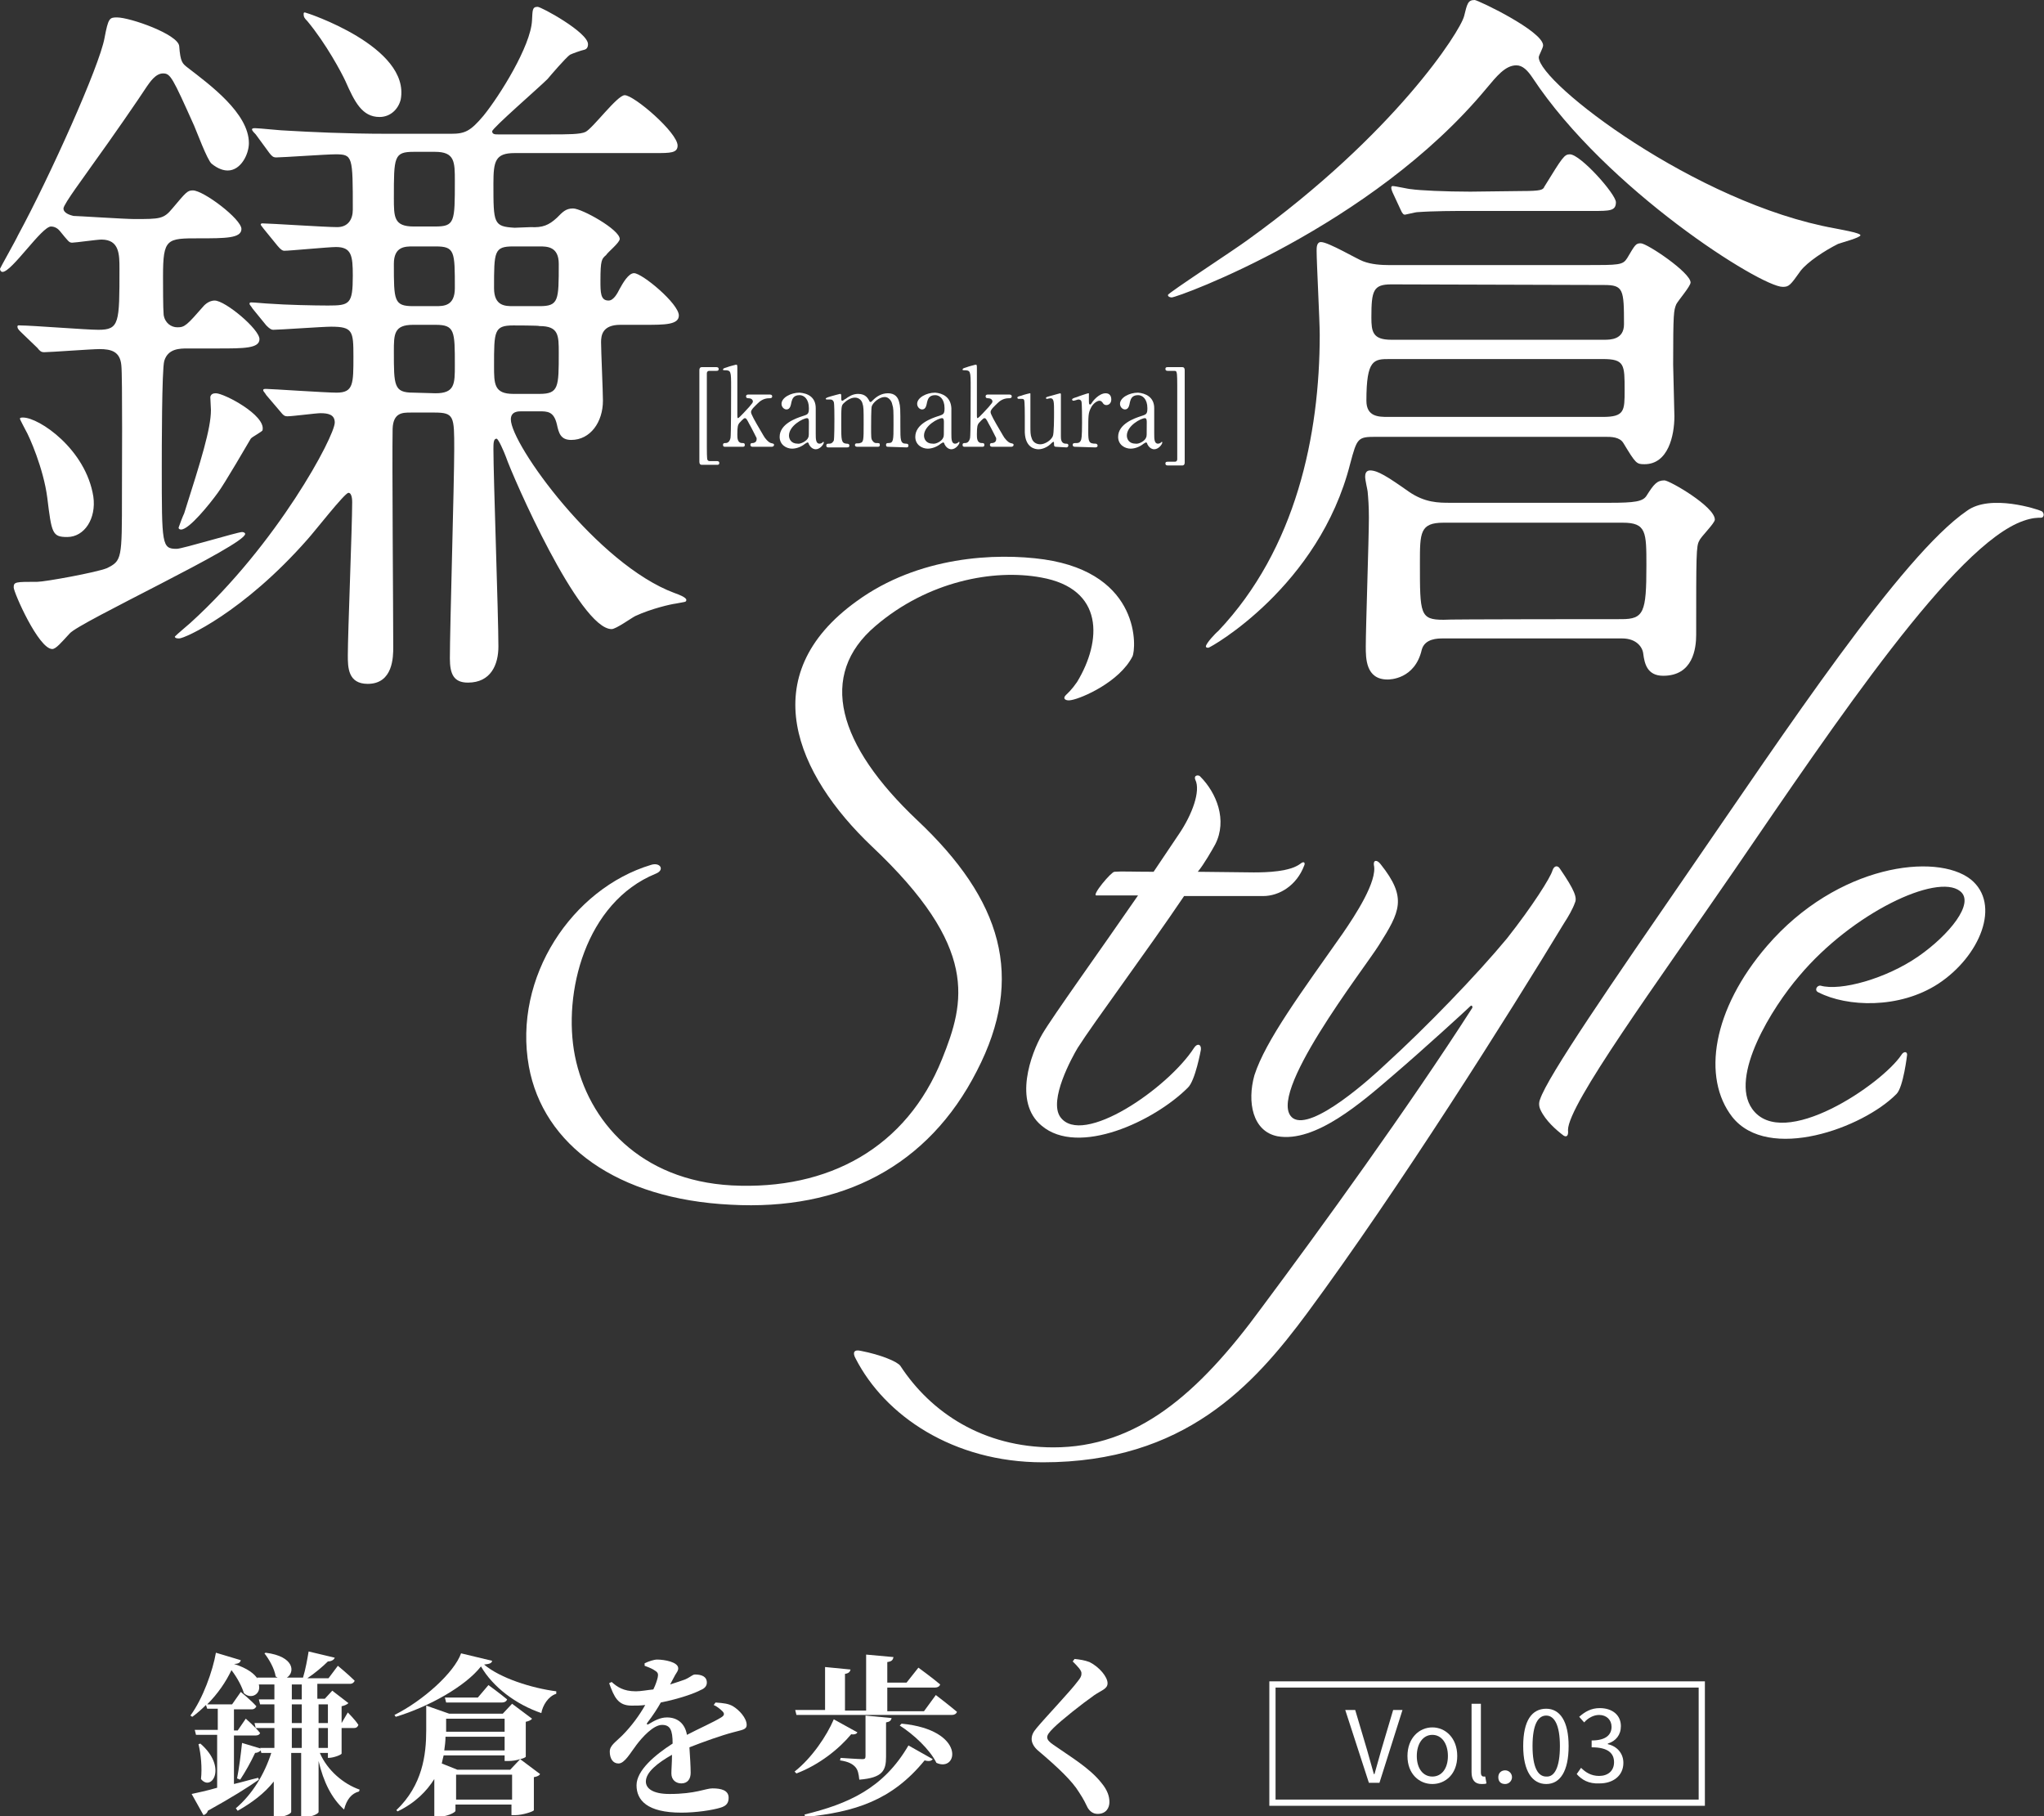
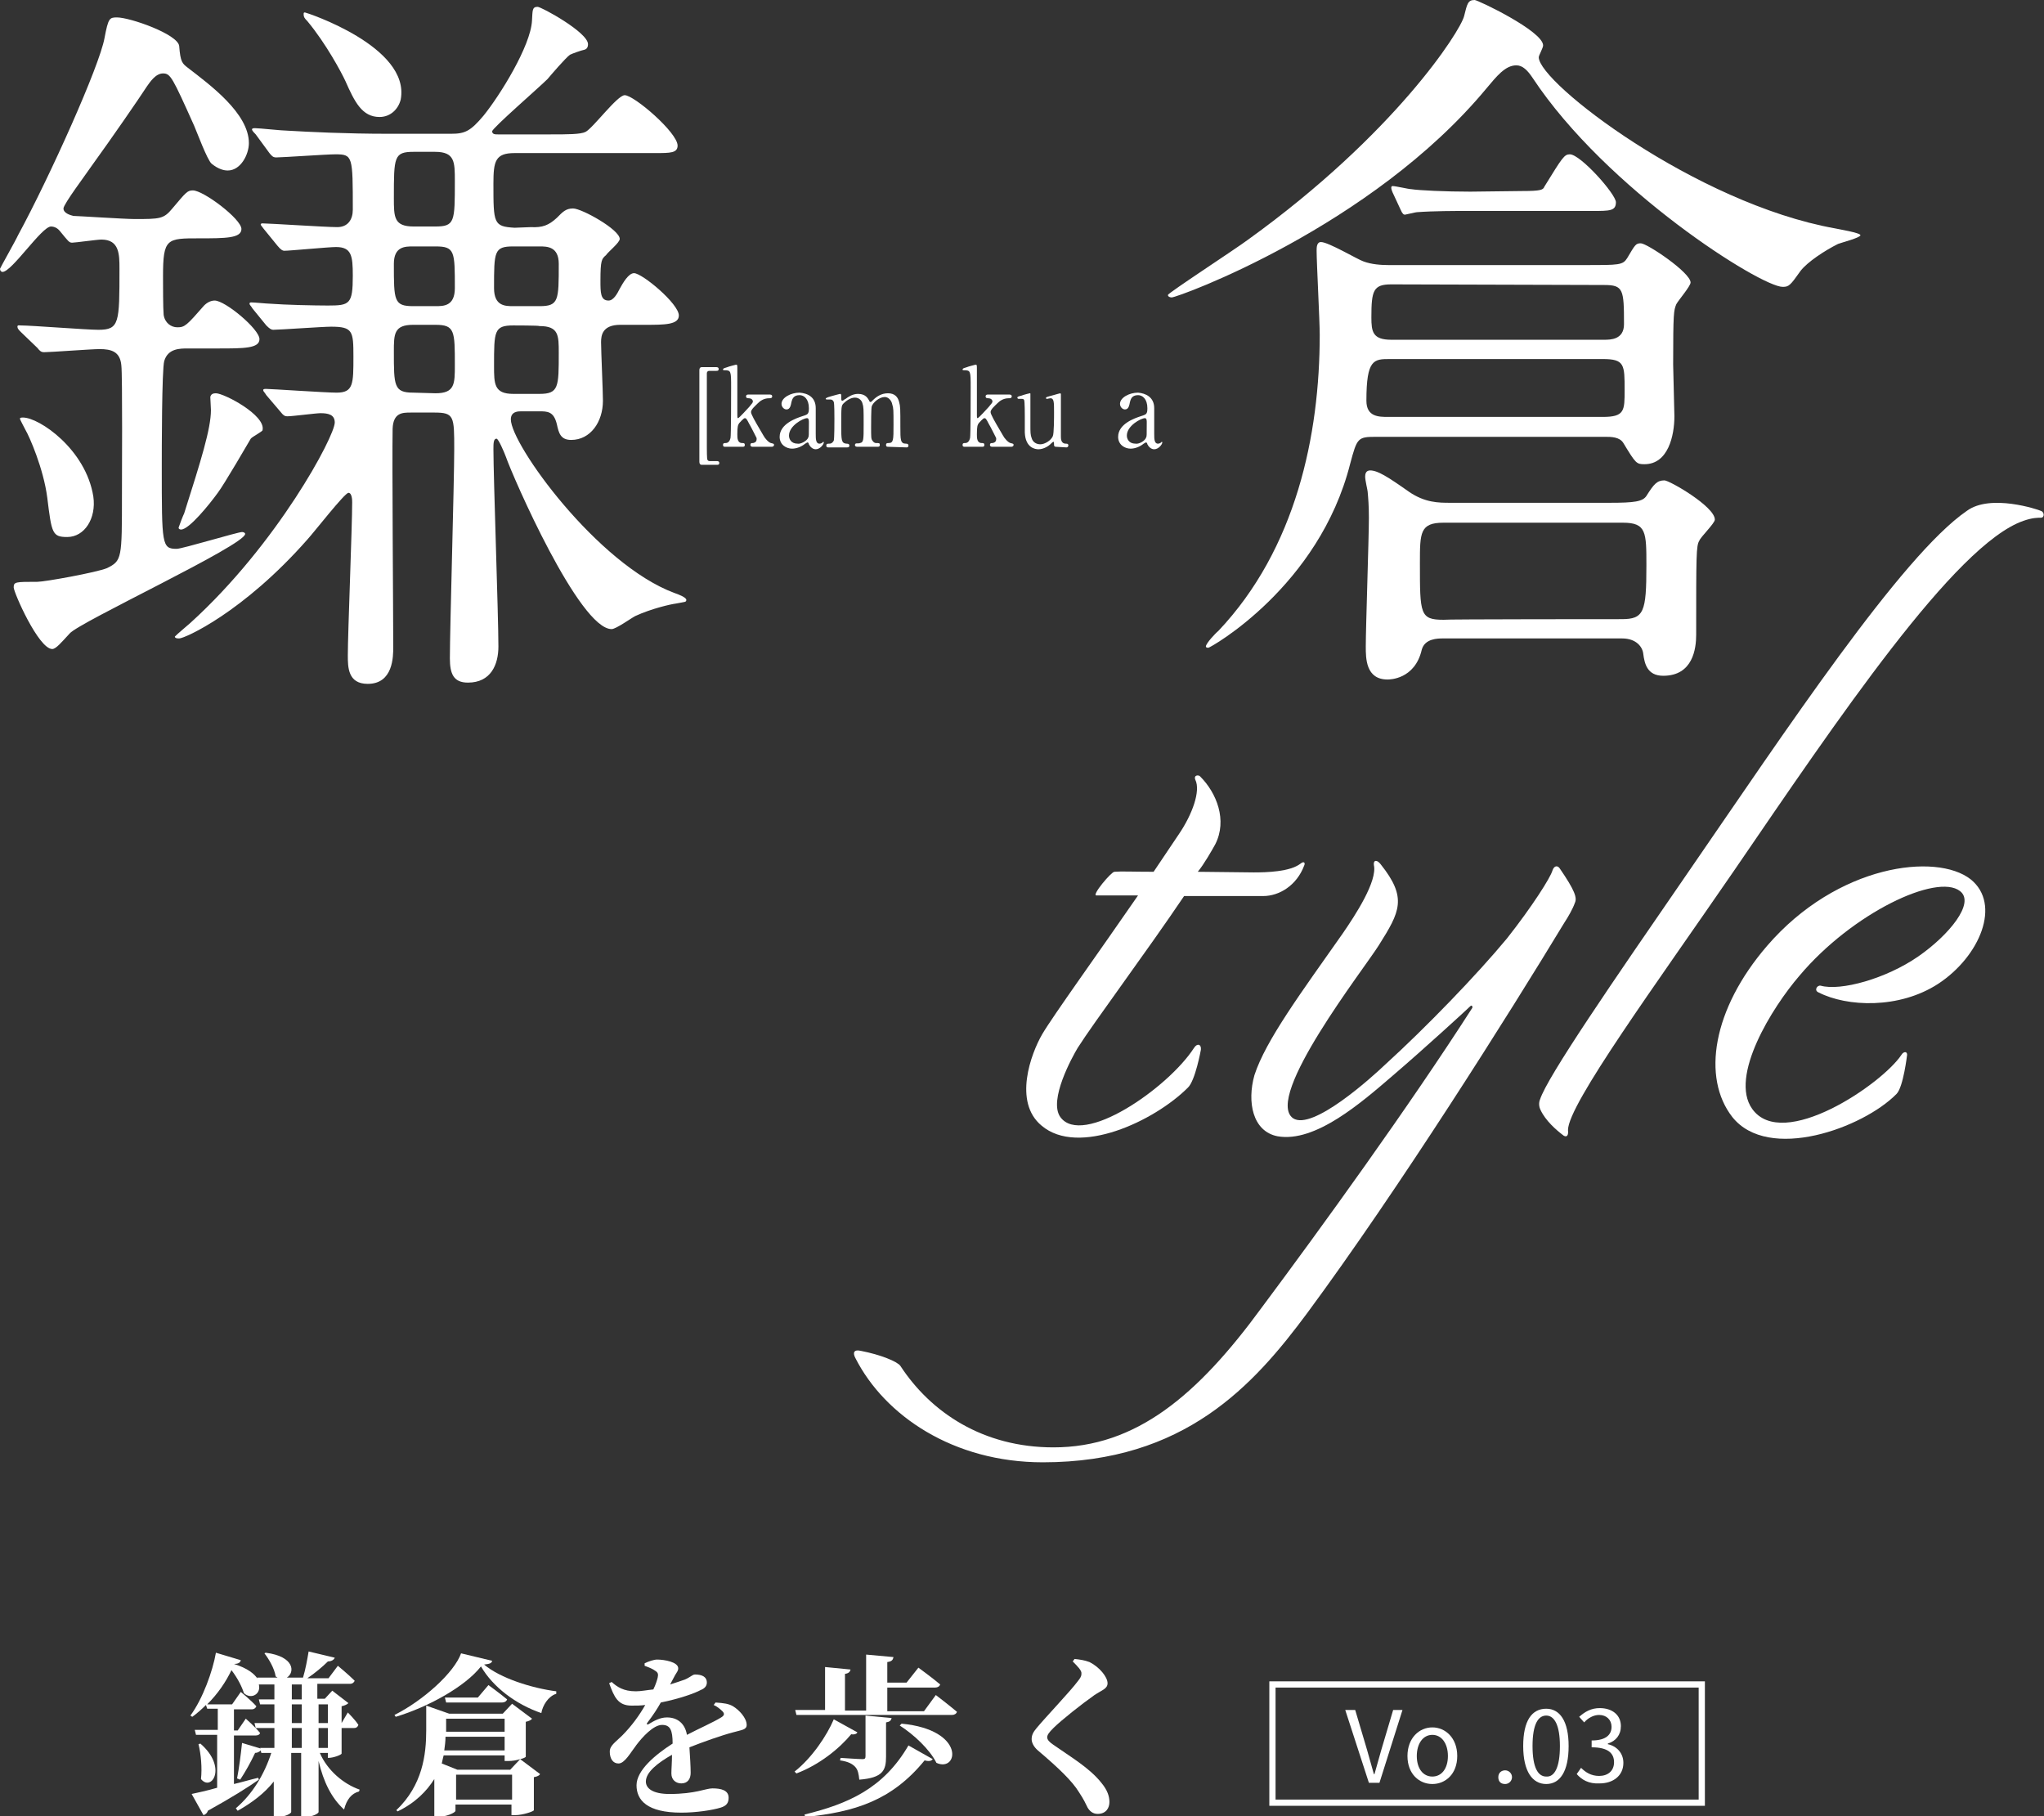
<svg xmlns="http://www.w3.org/2000/svg" version="1.1" id="b" x="0px" y="0px" viewBox="0 0 328.5 291.9" style="enable-background:new 0 0 328.5 291.9;" xml:space="preserve">
  <rect x="0" y="0" width="328.5" height="291.9" fill="#333333" stroke="none" />
  <style type="text/css">
	.st0{fill:#FFFFFF;}
</style>
  <g id="c_00000140725658177481949520000000756668357082850183_">
    <g>
      <path class="st0" d="M3.4,53.4C3,53,2.8,52.8,2.8,52.5s0.3-0.2,0.5-0.2c1.8,0,10.6,0.7,12.5,0.7c3.4,0,3.4-1.1,3.4-9.8    c0-2.3,0-4.7-2.9-4.7c-0.7,0-4.2,0.5-4.7,0.5s-0.6-0.2-2-1.9c-0.5-0.6-1.1-0.7-1.4-0.7c-1.5,0-6.3,7.3-7.8,7.3    c-0.2,0-0.4-0.2-0.4-0.5c0-0.1,2.6-4.7,2.9-5.4C8,28.4,16,10.6,16.8,6.1c0.6-3.2,0.8-3.3,2-3.3c2.1,0,9.8,2.7,10,4.6    c0.2,2.6,0.5,2.8,1.4,3.5C33.7,13.6,40,18.2,40,23c0,1.8-1.3,4.4-3.4,4.4c-0.6,0-1.5-0.2-2.6-1.1c-0.7-0.6-2.4-5.2-2.8-6.1    c-3.5-7.8-3.8-8.4-5-8.4s-2.1,1.4-2.6,2.1c-1.3,2-5.5,8.1-8.9,12.8c-0.8,1.2-4.5,6.1-4.5,6.8c0,0.8,1.2,1.1,1.6,1.2    c0.6,0,8.2,0.5,9.8,0.5c4.1,0,4.7,0,6.1-1.7c2.2-2.6,2.4-2.9,3.3-2.9c1.7,0,7.8,4.6,7.8,6.2c0,1.5-2.6,1.5-6.8,1.5    c-5.2,0-5.8,0-5.8,6.1c0,1.3,0,5.2,0.1,6.2c0.2,1.3,1.2,2,2.2,2c1.2,0,1.5-0.3,4.3-3.5c0.5-0.5,1.1-0.8,1.7-0.8    c1.7,0,7.2,4.6,7.2,6.2c0,1.5-2.5,1.5-6.7,1.5h-4.8c-1.3,0-3.2,0-3.8,2C26,59.3,26,72.6,26,75c0,12.6,0,13.2,2.4,13.2    c0.9,0,9.8-2.7,10.5-2.7c0.2,0,0.5,0.1,0.5,0.3c0,1.8-26.7,14.2-28.2,16c-1.3,1.4-2.2,2.5-2.8,2.5c-2.2,0-6.2-9.1-6.2-9.9    c0-0.9,0.3-0.9,3.8-0.9c1.2,0,9.5-1.5,11.2-2.2c2.4-1.2,2.4-1.5,2.4-11.8c0-2.1,0.1-19.3-0.1-20.8c-0.2-2.2-1.6-2.6-3.5-2.6    c-1.3,0-7.9,0.5-8.9,0.5c-0.5,0-0.7-0.2-1.1-0.7L3.4,53.4L3.4,53.4z M10.8,86.3c-2.4,0-2.5-0.6-3.2-6.3C7,75.3,4.7,70.1,4.1,69.1    c-0.1-0.2-0.9-1.7-0.9-1.8c0-0.2,0.3-0.2,0.5-0.2c2.6,0,10.1,5.1,11.3,12.7C15.5,83.3,13.6,86.3,10.8,86.3L10.8,86.3z M85.3,36.5    c1.9,0.1,2.9-0.3,4.2-1.5c0.9-0.9,1.4-1.5,2.6-1.5c1.4,0,7.5,3.4,7.5,4.9c0,0.6-1.9,2.1-2.2,2.6c-0.7,0.6-0.9,0.8-0.9,4.1    c0,1.9,0,3.2,1.3,3.2c0.8,0,1.4-1.1,1.8-1.9c0.5-0.9,1.4-2.5,2.3-2.5c1.3,0,7.2,4.9,7.2,6.8c0,1.5-2.3,1.5-5.4,1.5h-4    c-2.9,0-3.1,1.7-3.1,2.8c0,1.4,0.3,7.9,0.3,9.4c0,3.4-2,6.3-5.1,6.3c-1.7,0-2-1.1-2.3-2.5c-0.5-2.1-1.5-2.1-2.9-2.1h-2.8    c-0.5,0-1.7,0-1.7,1.3c0,4,13.9,23.3,26.3,27.9c0.6,0.2,1.9,0.7,1.9,1.1s-0.2,0.3-1.7,0.6c-0.8,0.1-3.9,0.8-6.5,2    c-0.6,0.3-3.1,2.1-3.8,2.1c-5.2,0-15.9-24.5-17-27.7c-0.3-0.8-1.2-2.9-1.5-2.9c-0.5,0-0.5,0.8-0.5,1.7c0,4.5,0.8,26.7,0.8,31.7    c0,2.9-1.2,5.8-4.9,5.8c-2.3,0-2.9-1.4-2.9-3.9c0-4.8,0.7-28.3,0.7-33.6s0-5.9-3.2-5.9H66c-1.3,0-2.8,0-2.9,2.6    C63,74,63.2,98.4,63.2,104c0,1.5,0,5.9-4.1,5.9c-3.2,0-3.2-2.7-3.2-4.6c0-3.5,0.7-20.7,0.7-24.6c0-0.2,0-1.5-0.6-1.5    s-5.5,6.3-6.6,7.5c-10.3,11.7-19.7,15.9-20.6,15.9c-0.2,0-0.7,0-0.7-0.3c0.6-0.6,1.6-1.4,2.5-2.2c14-12.7,23.2-30,23.2-32.2    c0-1.3-1.1-1.5-2.3-1.5c-0.7,0-4.5,0.5-5.3,0.5c-0.5,0-0.7-0.2-1.1-0.7l-2.3-2.7c-0.3-0.5-0.5-0.6-0.5-0.8c0-0.2,0.2-0.2,0.5-0.2    c0.8,0,9.5,0.6,11.3,0.6c2.7,0,2.7-1.4,2.7-5.8c0-4.1-0.1-4.8-3.6-4.8c-1.3,0-8.3,0.5-9.3,0.5c-0.3,0-0.6-0.2-1.1-0.7l-2.2-2.7    c-0.3-0.5-0.5-0.6-0.5-0.8c0-0.2,0.2-0.2,0.3-0.2c0.5,0,2.5,0.2,2.9,0.2c2.6,0.2,7.3,0.3,9.4,0.3c3.5,0,4-0.2,4-4.8    c0-3.2-0.2-4.6-2.7-4.6c-1.2,0-7.4,0.6-8.3,0.6c-0.3,0-0.6-0.2-1.1-0.8l-2.2-2.7c-0.2-0.3-0.5-0.6-0.5-0.7c0-0.2,0.2-0.2,0.3-0.2    c1.1,0,10.1,0.6,12,0.6c1.7,0,2.5-1.2,2.5-2.8c0-8.6,0-8.9-2.8-8.9c-1.4,0-8.5,0.5-9.5,0.5c-0.5,0-0.7-0.2-1.1-0.7l-2.2-3    c-0.2-0.2-0.6-0.6-0.6-0.8s0.3-0.2,0.5-0.2c0.7,0,4.3,0.4,5.2,0.4c3.4,0.2,9.4,0.5,16.1,0.5h10.2c2.2,0,3.1-0.4,5.2-2.9    c2.6-3.2,7.6-11.2,7.8-15.3c0.1-1.6,0-2.2,0.9-2.2c0.6,0,8.1,4.1,8.1,6c0,0.5-0.2,0.8-0.6,0.9c-0.5,0.1-1.9,0.6-2.3,0.8    c-0.7,0.5-3.1,3.3-3.6,3.9c-1.4,1.4-8.9,7.9-8.9,8.4s0.5,0.5,0.9,0.5h8.5c2.7,0,4.8,0,5.6-0.4c1.2-0.6,5.1-5.9,6.3-5.9    c1.5,0,8.5,6,8.5,8.1c0,1.2-1.2,1.2-3.5,1.2H82.7c-3.1,0-3.4,1.3-3.4,4.9c0,6.4,0,6.9,3.4,7.1L85.3,36.5L85.3,36.5z M40.3,70.5    C40,71,36,77.9,35,79.2c-1.3,1.8-4.6,5.9-5.9,5.9c-0.2,0-0.4-0.1-0.4-0.3c0.2-0.6,0.7-1.9,0.9-2.3c2.7-8.5,4.3-13.6,4.3-16.6    c0-0.3-0.1-1.8-0.1-2.1c0.1-0.5,0.5-0.6,0.9-0.6c1.3,0,8,3.5,7.5,5.9C42.3,69.3,40.5,70.2,40.3,70.5L40.3,70.5z M61,18.8    c-2.8,0-4-2.4-5.5-5.8c-0.6-1.3-3.1-6-6.1-9.6c-0.5-0.5-0.6-0.7-0.6-1.1c0-0.2,0-0.3,0.2-0.3s17,5.5,15.4,14    C64,17.6,62.7,18.8,61,18.8L61,18.8z M69.9,36.4c3.2,0,3.2-0.7,3.2-7.3c0-3.1,0-4.7-3.2-4.7h-3.4c-3.2,0-3.2,0.8-3.2,7.4    c0,3.1,0,4.6,3.2,4.6H69.9z M70,49.2c1.3,0,3.1,0,3.1-2.9c0-5.9,0-6.7-3.1-6.7h-3.6c-1.3,0-3.1,0-3.1,2.8c0,5.9,0,6.8,3.1,6.8H70z     M70,63.2c3.1,0,3.1-1.5,3.1-4.5c0-5.5,0-6.5-3.1-6.5h-3.6c-3.1,0-3.1,1.5-3.1,4.3c0,5.5,0,6.6,3.1,6.6L70,63.2L70,63.2z     M82.5,39.6c-3.1,0-3.1,0.8-3.1,6.7c0,2.9,1.8,2.9,3.1,2.9h4.2c3.1,0,3.1-0.9,3.1-6.8c0-2.8-1.9-2.8-3.1-2.8    C86.7,39.6,82.5,39.6,82.5,39.6z M82.5,52.3c-3.1,0-3.1,0.9-3.1,6.5c0,2.9,0,4.5,3.1,4.5h4.2c3.1,0,3.1-1.1,3.1-6.6    c0-2.8,0-4.3-3.1-4.3C86.7,52.3,82.5,52.3,82.5,52.3z" />
      <path class="st0" d="M295.4,39.2c-2.2,1.1-4.9,2.9-6,4.3c-1.7,2.4-1.9,2.6-2.9,2.6c-3.5,0-28.3-15.6-40.2-33.6    c-0.8-1.2-1.6-2-2.6-2c-1.8,0-3.2,1.8-4.8,3.7c-18.5,22.3-49.6,33.6-50.6,33.6c-0.2,0-0.6-0.1-0.6-0.4s10.9-7.4,12.9-8.9    c23.6-17,34.1-33.5,34.7-35.9c0.5-2,0.6-2.6,1.7-2.6c0.5,0,11,5,11,7.3c0,0.4-0.7,1.6-0.7,1.9c0,4.1,25.3,23.5,47.6,27.5    c0.4,0.1,4.1,0.7,4.1,1.1C299,38.2,295.9,39,295.4,39.2L295.4,39.2z M254.8,42.6c5.4,0,6,0,6.7-1.1c1.3-2.2,1.4-2.4,2.2-2.4    c1,0,8,4.7,8,6.3c0,0.6-2,2.9-2.3,3.5c-0.4,1-0.5,1.3-0.5,9.7c0,0.5,0.2,7.7,0.2,8.3c0,3.1-1,7.7-4.8,7.7c-1.3,0-1.4-0.1-3.4-3.4    c-0.6-1-2-1-2.9-1h-36.9c-2.9,0-3,0.2-4.1,4.3c-5,19.8-22.5,29.6-22.8,29.6s-0.4-0.1-0.4-0.2c0-0.5,1.6-2.2,2-2.5    c12.5-13.2,16.3-31.5,16.3-47.6c0-2.2-0.5-11.6-0.5-13.5c0-0.5,0-1.4,0.7-1.4c1.2,0,5.9,2.8,6.8,3.1c1.3,0.5,2.9,0.6,4.1,0.6    L254.8,42.6L254.8,42.6z M258.7,80.8c4,0,5.3-0.2,5.9-1.1c1.2-1.9,1.7-2.5,2.9-2.5c0.8,0,8.1,4.2,8.1,6.3c0,0.6-2.3,2.8-2.5,3.4    c-0.5,0.8-0.5,2.3-0.5,15.1c0,2.2-0.5,6.6-5.3,6.6c-2.6,0-3-2-3.2-3.5c-0.1-1.1-1.1-2.5-3.4-2.5h-28.8c-0.8,0-2.9,0-3.4,1.8    c-1.1,4.8-5.2,4.8-5.5,4.8c-3.5,0-3.5-3.4-3.5-5.3c0-3,0.5-17.5,0.5-20.7c0-1.9-0.1-3.1-0.2-4.2c0-0.2-0.4-1.8-0.4-2.4    c0-0.4,0.1-1,0.8-1c1.2,0,2.8,1,6.2,3.4c2.6,1.8,4.8,1.8,6.7,1.8L258.7,80.8L258.7,80.8z M257.6,67c3.5,0,3.5-1,3.5-4.3    c0-4.1,0-5-3.5-5h-34.2c-2.6,0-3.8,0-3.8,6.7c0,2.6,2,2.6,3.5,2.6L257.6,67L257.6,67z M223.6,45.7c-2.9,0-3.2,1-3.2,5.3    c0,2.3,0.2,3.6,3.2,3.6h34.2c1,0,3.2,0,3.2-2.5c0-5.6-0.1-6.3-3.2-6.3L223.6,45.7L223.6,45.7z M244.6,30.7c3.1,0,3.4-0.2,3.6-0.7    c2.9-4.7,3.2-5.2,4.1-5.2c1.7,0,7.4,6.4,7.4,7.7c0,1.4-1,1.4-3.7,1.4h-20.2c-1.9,0-5.4,0-8.1,0.2c-0.2,0-1.8,0.4-1.9,0.4    c-0.2,0-0.4-0.1-0.7-0.8l-1.3-2.8c-0.2-0.5-0.2-0.6-0.2-0.8c0-0.1,0.1-0.2,0.2-0.2c0.5,0,2.6,0.5,3,0.5c1.3,0.2,5.5,0.4,9.5,0.4    L244.6,30.7L244.6,30.7z M260.6,99.5c3.6,0,4-1.1,4-8.6c0-5.4,0-6.9-3.8-6.9H232c-3.8,0-3.8,1.6-3.8,6.5c0,8.2,0,9.1,3.8,9.1    C232,99.5,260.6,99.5,260.6,99.5z" />
-       <path class="st0" d="M137.7,96.6c9.9-7.2,22.3-7.8,30.1-6.7c15.7,2.3,14.8,14.4,14.2,15.6c-2.1,4.1-8.1,6.7-9.8,7    c-0.9,0.2-1.5-0.2-0.9-0.8c0.3-0.3,0.9-0.8,1.8-2.1c4-6.6,4.4-15-5.8-16.8c-7.6-1.4-18.2,0.6-26.6,7.8c-9.3,7.9-6.1,19.1,6.7,31.2    c13.6,12.8,17.4,25.2,9.6,40.3c-7.8,15.3-21.7,22.5-39.6,21.5c-18.2-0.9-30.1-9.6-32.4-22.2c-2.6-14.4,7-28.6,19.6-32.4    c1.5-0.5,2.3,0.8,0.8,1.4c-11.3,4.6-15,19.2-13,29.3c2.1,10.5,10.5,20,25.2,20.8c15.6,0.8,28.1-6.1,33.8-20.3    c3.7-9.2,6-17.9-11.3-34.2C128,124.5,121,108.6,137.7,96.6L137.7,96.6z" />
      <g>
        <path class="st0" d="M201.5,140.2c2.1,0,5.8-0.1,7.5-1.4c0.6-0.5,0.8-0.1,0.6,0.3c-1.2,3.2-4,4.9-6.6,4.9h-12.7     c-6,8.9-14.5,20.3-17.1,24.4c-0.9,1.5-4.7,8.4-2.8,11.1c3.5,4.9,17.3-4.6,21.5-11.1c0.5-0.8,1.2-0.6,1.1,0.3c0,0-0.9,5-2.1,6.1     c-5.4,5.4-17.6,11.1-23.5,6.1c-4.6-3.8-1.7-11.6,0.1-14.7c1.7-2.9,9.2-13.3,15.4-22.3h-6.7c-0.8,0,2.4-3.8,2.9-3.8     c1.2-0.1,2.8,0,6.3,0l4.1-6.1c2.1-3.1,3.5-6.9,2.6-8.7c-0.3-0.8,0.6-0.8,0.8-0.5c2.6,2.6,4.4,7,2.4,10.9     c-0.5,0.9-1.8,3.2-2.8,4.4L201.5,140.2L201.5,140.2z" />
        <path class="st0" d="M236.6,162c0.1-0.1,0-0.6-0.3-0.3c-0.5,0.5-7.6,7-12.4,11.1c-5,4.3-12.5,10.9-18.6,9.8     c-4-0.8-4.9-5.5-3.7-9.8c1.8-5.6,7.6-13.4,14.2-22.8c2-2.9,5.6-8.4,5-11c-0.1-0.8,0.5-0.9,1.1-0.1c4.3,5.4,3.1,7.6-0.3,13     c-2.3,3.7-18.5,24.4-13.8,27.8c3.1,2.1,12.7-6.6,14.8-8.6c6.6-6,14.8-14.5,19.6-20.3c4.1-5.2,7-9.8,7.3-10.9     c0.3-0.9,0.9-0.8,1.2-0.3c2.4,3.5,2.8,4.7,2.4,5.5c-0.3,0.9-1.1,2.3-1.7,3.2c-8.9,14.7-26.6,42.8-41.3,62.7     c-8.6,11.6-19.7,24-42.5,24c-14.4,0-25.4-7.5-30.1-16.7c-0.5-0.9-0.3-1.5,0.9-1.2c3.1,0.6,5.8,1.7,6.3,2.4     c4.9,7.5,13.3,13.1,24.6,13.1c13.3,0,23.2-8.4,33.5-22.5C212.2,197.5,226.4,177.9,236.6,162L236.6,162z" />
        <path class="st0" d="M251.3,182.5c-1.2-0.9-2.9-2.4-3.7-4.1c-0.3-0.6-0.3-1.2-0.1-1.7c1.2-3.7,11.6-18.8,24-36.8     c15.3-22.2,34.1-50.6,44.6-57.8c3.8-2.8,11.5-0.2,11.9,0c0.6,0.2,0.6,1.1,0,1.1c-0.5,0-1.4,0-2.8,0.5c-11,3.8-30,32.1-46.5,56.2     c-12.5,18.2-26.7,37.6-26.7,41.7C252.1,182.5,251.8,182.8,251.3,182.5L251.3,182.5z" />
        <path class="st0" d="M281.6,178.2c4.9,6.9,20.9-4,24-8.7c0.3-0.5,0.9-0.6,0.9,0c0,0-0.6,5.2-1.7,6.3c-5.4,5.5-20.6,11-26.4,3.7     c-4.9-6.3-3.2-17.3,5.6-27.5c11.3-13.1,27.2-15,32.7-10.7c5,4,1.5,12.4-5.2,16.8c-6.3,4.1-14.7,3.7-19.2,1.4     c-0.8-0.3-0.3-1.2,0.3-1.1c3.2,0.9,10.5-1.1,15.7-4.7c4.9-3.4,9.2-8.6,6.7-10.5c-3.7-2.9-17.3,3.5-25.8,13.6     C284.8,161.9,277.9,173,281.6,178.2L281.6,178.2z" />
      </g>
      <g>
        <path class="st0" d="M114,59.6c-0.3,0-0.4,0.2-0.4,0.4c0,0.3,0,10.1,0,11.9c0,0.3,0,1.9,0.1,2c0.1,0.2,0.3,0.2,0.4,0.2h1.1     c0.1,0,0.4,0,0.4,0.3s-0.2,0.3-0.4,0.3h-2.4c-0.3,0-0.4-0.2-0.4-0.5V59.5c0-0.5,0.3-0.5,0.4-0.5h2.3c0.1,0,0.4,0,0.4,0.3     s-0.2,0.3-0.4,0.3H114z" />
        <path class="st0" d="M121,71.8c-0.1,0-0.4,0-0.4-0.3s0.2-0.3,0.4-0.3c0.1,0,0.6-0.1,0.6-0.6c0-0.1,0-0.1,0-0.2     c-0.1-0.2-1-2-1.2-2.3c-0.4-0.8-0.5-0.9-0.7-0.9s-0.8,0.7-0.9,0.8c-0.2,0.3-0.3,0.5-0.3,1.8c0,0.6,0,1.4,0.8,1.4     c0.2,0,0.4,0,0.4,0.3s-0.2,0.3-0.4,0.3h-2.7c-0.2,0-0.4,0-0.4-0.3s0.2-0.3,0.4-0.3c0.5,0,0.7-0.4,0.8-0.8c0.1-0.3,0.1-7,0.1-8.1     c0-2.7,0-2.8-1.1-2.8c-0.1,0-0.2,0-0.2-0.1c0-0.2,0.1-0.2,0.7-0.4c0.2-0.1,1.4-0.4,1.4-0.4c0.2,0,0.2,0.1,0.2,0.7v7.5     c0,0.1,0,0.4,0.1,0.4c0.2,0,1.5-1.5,1.8-1.8c0.5-0.6,0.6-0.7,0.6-0.9c0-0.1-0.1-0.5-0.7-0.5c-0.3,0-0.4-0.1-0.4-0.3     c0-0.3,0.3-0.3,0.4-0.3h3.3c0.2,0,0.5,0,0.5,0.3s-0.3,0.3-0.5,0.3c-0.9,0-1.5,0.5-1.8,0.8c-0.4,0.4-1.1,1-1.1,1.4     c0,0.2,0.1,0.4,0.2,0.6c0.1,0.3,1.2,2.2,1.8,3.2c0.2,0.4,0.8,1.1,1.2,1.2s0.5,0.1,0.5,0.3c0,0.2-0.2,0.3-0.4,0.3H121L121,71.8z" />
        <path class="st0" d="M131.1,65.6c0,0.6,0,3.5,0,4.1c0,0.8,0,1.6,0.6,1.6c0.2,0,0.4-0.1,0.5-0.2l0.1-0.1c0,0,0.1,0,0.1,0.1     c0,0.3-0.6,1.1-1.3,1.1c-0.5,0-0.9-0.4-1.1-0.8c0-0.1-0.1-0.3-0.2-0.3c-0.1,0-0.2,0.1-0.4,0.2c-0.6,0.5-1.4,0.8-2.1,0.8     c-0.9,0-2-0.6-2-1.9c0-2.1,2.7-3,3.6-3.3c0.9-0.3,1.1-0.3,1.1-1.3c0-1.5-0.8-2.1-1.5-2.1c-1.1,0-1.2,0.8-1.3,1.1     c-0.1,0.5-0.2,1.2-0.8,1.2c-0.4,0-0.8-0.4-0.8-0.9c0-1,1.5-1.8,2.9-1.8C129.8,63.2,131.1,63.8,131.1,65.6L131.1,65.6z      M129.9,70.3c0.1-0.2,0.1-0.3,0.1-2.4c0-0.3,0-0.7-0.3-0.7c-0.6,0-2.9,1.2-2.9,2.8c0,0.5,0.3,1.3,1.4,1.3     C128.6,71.4,129.7,70.9,129.9,70.3L129.9,70.3z" />
        <path class="st0" d="M142.7,71.8c-0.3,0-0.3-0.2-0.3-0.3c0-0.3,0.2-0.3,0.4-0.3c0.8,0,0.8-0.5,0.8-2.9s0-2.7-0.2-3.3     c-0.1-0.6-0.6-1.2-1.2-1.2c-0.9,0-1.9,0.9-2.1,1.5c-0.1,0.3-0.1,2.8-0.1,3.3c0,1.7,0,1.9,0.2,2.2c0.2,0.3,0.4,0.4,0.6,0.4     c0.5,0,0.6,0,0.6,0.3s-0.2,0.3-0.4,0.3h-3.2c-0.1,0-0.4,0-0.4-0.3c0-0.1,0.1-0.2,0.1-0.2c0.1-0.1,0.6,0,0.7-0.1     c0.6-0.1,0.6-0.5,0.6-3s0-2.8-0.2-3.4c-0.1-0.4-0.5-0.9-1.2-0.9s-1.4,0.5-1.8,0.9c-0.4,0.4-0.4,0.5-0.4,3.5c0,2.4,0,2.9,0.8,3     c0.2,0,0.5,0,0.5,0.3s-0.2,0.3-0.4,0.3h-3c-0.1,0-0.3,0-0.3-0.3s0.2-0.3,0.5-0.3c0.4,0,0.6-0.3,0.7-0.5c0.1-0.4,0.1-2.9,0.1-3.5     c0-0.5,0-2.4-0.1-2.7c-0.1-0.2-0.2-0.4-0.6-0.4c-0.1,0-0.4,0-0.5,0c0,0-0.2,0-0.2-0.1s0.1-0.2,0.8-0.4c0.4-0.1,1.4-0.4,1.5-0.4     c0.2,0,0.2,0.1,0.2,0.5c0,0.5,0,0.6,0.2,0.6c0.1,0,0.4-0.3,0.5-0.3c0.4-0.3,1.1-0.8,2-0.8c1.3,0,1.6,0.8,1.8,1.1     c0,0.1,0.1,0.2,0.2,0.2s0.1,0,0.4-0.3c0.5-0.5,1.3-1.1,2.4-1.1s1.6,0.6,1.8,1.4c0.2,0.7,0.2,1.1,0.2,4c0,2.1,0,2.7,0.9,2.7     c0.1,0,0.4,0,0.4,0.3c0,0.2-0.1,0.3-0.3,0.3L142.7,71.8L142.7,71.8z" />
-         <path class="st0" d="M152.9,65.6c0,0.6,0,3.5,0,4.1c0,0.8,0,1.6,0.6,1.6c0.2,0,0.4-0.1,0.5-0.2l0.1-0.1c0,0,0.1,0,0.1,0.1     c0,0.3-0.6,1.1-1.3,1.1c-0.5,0-0.9-0.4-1.1-0.8c0-0.1-0.1-0.3-0.2-0.3c-0.1,0-0.2,0.1-0.4,0.2c-0.6,0.5-1.4,0.8-2.1,0.8     c-0.9,0-2-0.6-2-1.9c0-2.1,2.7-3,3.6-3.3s1.1-0.3,1.1-1.3c0-1.5-0.8-2.1-1.5-2.1c-1.1,0-1.2,0.8-1.3,1.1     c-0.1,0.5-0.2,1.2-0.8,1.2c-0.4,0-0.8-0.4-0.8-0.9c0-1,1.5-1.8,2.9-1.8C151.5,63.2,152.8,63.8,152.9,65.6L152.9,65.6z      M151.6,70.3c0.1-0.2,0.1-0.3,0.1-2.4c0-0.3,0-0.7-0.3-0.7c-0.6,0-2.9,1.2-2.9,2.8c0,0.5,0.3,1.3,1.4,1.3     C150.4,71.4,151.4,70.9,151.6,70.3L151.6,70.3z" />
        <path class="st0" d="M159.5,71.8c-0.1,0-0.4,0-0.4-0.3s0.2-0.3,0.4-0.3c0.1,0,0.6-0.1,0.6-0.6c0-0.1,0-0.1,0-0.2     c-0.1-0.2-1-2-1.2-2.3c-0.4-0.8-0.5-0.9-0.7-0.9s-0.8,0.7-0.9,0.8c-0.2,0.3-0.3,0.5-0.3,1.8c0,0.6,0,1.4,0.8,1.4     c0.2,0,0.4,0,0.4,0.3s-0.2,0.3-0.4,0.3h-2.7c-0.2,0-0.4,0-0.4-0.3s0.2-0.3,0.4-0.3c0.5,0,0.7-0.4,0.8-0.8c0.1-0.3,0.1-7,0.1-8.1     c0-2.7,0-2.8-1.1-2.8c-0.1,0-0.2,0-0.2-0.1c0-0.2,0.1-0.2,0.7-0.4c0.2-0.1,1.4-0.4,1.4-0.4c0.2,0,0.2,0.1,0.2,0.7v7.5     c0,0.1,0,0.4,0.1,0.4c0.2,0,1.5-1.5,1.8-1.8c0.5-0.6,0.6-0.7,0.6-0.9c0-0.1-0.1-0.5-0.7-0.5c-0.3,0-0.4-0.1-0.4-0.3     c0-0.3,0.3-0.3,0.4-0.3h3.3c0.2,0,0.5,0,0.5,0.3s-0.3,0.3-0.5,0.3c-0.9,0-1.5,0.5-1.8,0.8c-0.4,0.4-1.1,1-1.1,1.4     c0,0.2,0.1,0.4,0.2,0.6c0.1,0.3,1.2,2.2,1.8,3.2c0.2,0.4,0.8,1.1,1.2,1.2s0.5,0.1,0.5,0.3c0,0.2-0.2,0.3-0.4,0.3H159.5     L159.5,71.8z" />
        <path class="st0" d="M169.7,71.8c-0.2,0-0.3-0.1-0.3-0.3c0-0.4,0-0.5-0.1-0.5s-0.4,0.3-0.5,0.4c-0.2,0.2-1,0.8-1.9,0.8     c-0.5,0-2.1-0.2-2.2-2.7c0-0.4,0-2.2,0-2.6s0-2.3-0.1-2.6c-0.1-0.2-0.2-0.2-0.4-0.2c-0.1,0-0.4,0-0.5,0s-0.2-0.1-0.2-0.2     s0.1-0.2,0.6-0.3c0.5-0.2,1.4-0.4,1.4-0.4c0.1,0,0.1,0,0.1,0.1c0,0,0,4.6,0,5.1c0,1,0,1.5,0.2,2c0.2,0.7,0.8,1,1.4,1     c0.7,0,1.7-0.6,2-1.3c0.2-0.4,0.2-3.1,0.2-3.8c0-1.7,0-2.3-0.6-2.3c-0.1,0-0.5,0.1-0.5,0.1c-0.2,0-0.2-0.1-0.2-0.1     c0-0.2,0.1-0.2,1.2-0.5c0.3-0.1,1.1-0.3,1.1-0.3l0.1,0.1c0,0.1,0,3,0,3.6c0,0.5,0,2.7,0,3.2c0,0.4,0,1.2,0.8,1.2     c0.2,0,0.4,0,0.4,0.3c0,0.1-0.1,0.3-0.3,0.3L169.7,71.8L169.7,71.8z" />
-         <path class="st0" d="M172.8,71.8c-0.1,0-0.4,0-0.4-0.3s0.2-0.3,0.6-0.3c0.2,0,0.5,0,0.7-0.4c0.1-0.2,0.2-0.5,0.2-2.9     c0-0.6,0-3.1-0.1-3.4c-0.1-0.2-0.2-0.3-0.5-0.3c-0.1,0-0.6,0.2-0.8,0.2c-0.1,0-0.2-0.1-0.2-0.2s0.1-0.2,0.8-0.4     c0.2-0.1,1.7-0.6,1.8-0.6s0.1,0,0.1,0V64c0,0.9,0,1,0.2,1c0.1,0,0.1,0,0.3-0.3c0.1-0.2,1.1-1.5,2.2-1.5c0.6,0,0.9,0.4,0.9,1     s-0.4,0.9-0.8,0.9c-0.3,0-0.5-0.2-0.6-0.4c-0.1-0.1-0.2-0.3-0.5-0.3c-0.4,0-1.1,0.5-1.4,1.2c-0.4,0.8-0.4,1.2-0.4,3.8     c0,1.6,0.1,1.9,1.2,1.9c0.1,0,0.3,0.1,0.3,0.3c0,0.3-0.3,0.3-0.4,0.3L172.8,71.8L172.8,71.8z" />
        <path class="st0" d="M185.5,65.6c0,0.6,0,3.5,0,4.1c0,0.8,0,1.6,0.6,1.6c0.2,0,0.4-0.1,0.5-0.2l0.1-0.1c0,0,0.1,0,0.1,0.1     c0,0.3-0.6,1.1-1.3,1.1c-0.5,0-0.9-0.4-1.1-0.8c0-0.1-0.1-0.3-0.2-0.3c-0.1,0-0.2,0.1-0.4,0.2c-0.6,0.5-1.4,0.8-2.1,0.8     c-0.9,0-2-0.6-2-1.9c0-2.1,2.7-3,3.6-3.3c0.9-0.3,1.1-0.3,1.1-1.3c0-1.5-0.8-2.1-1.5-2.1c-1.1,0-1.2,0.8-1.3,1.1     c-0.1,0.5-0.2,1.2-0.8,1.2c-0.4,0-0.8-0.4-0.8-0.9c0-1,1.5-1.8,2.9-1.8C184.1,63.2,185.5,63.8,185.5,65.6L185.5,65.6z      M184.2,70.3c0.1-0.2,0.1-0.3,0.1-2.4c0-0.3,0-0.7-0.3-0.7c-0.6,0-2.9,1.2-2.9,2.8c0,0.5,0.3,1.3,1.4,1.3     C183,71.4,184,70.9,184.2,70.3L184.2,70.3z" />
-         <path class="st0" d="M188.8,74.2c0.3,0,0.4-0.2,0.4-0.4c0-0.3,0-10.5,0-11.9c0-0.3,0-1.9-0.1-2c0-0.3-0.3-0.3-0.3-0.3h-1.1     c-0.1,0-0.4,0-0.4-0.3s0.2-0.3,0.4-0.3h2.3c0.3,0,0.4,0.2,0.4,0.5v14.8c0,0.5-0.3,0.5-0.4,0.5h-2.3c-0.1,0-0.4,0-0.4-0.3     s0.2-0.3,0.4-0.3L188.8,74.2L188.8,74.2z" />
      </g>
    </g>
    <g>
      <path class="st0" d="M52.7,282.5v-0.8h-1.3c1.2,2.8,3.8,5,6.4,5.9l-0.1,0.3c-1.2,0.3-2,1.3-2.4,2.9c-2-1.8-3.3-4.4-4.1-7.8v8.2    c0,0.2-0.9,0.8-2.3,0.8h-0.5v-10.3h-1.6v9.5c0,0.2-0.9,0.8-2.3,0.8H44v-5.7c-1.5,1.9-3.5,3.4-5.8,4.7l-0.3-0.4    c2.7-2.3,4.6-5.5,5.7-8.9H42l-0.1-0.4c-0.2,0.2-0.5,0.4-0.9,0.4c-0.7,1.5-1.6,3.1-2.4,4.3l-0.5-0.2c0.3-1.5,0.6-3.8,0.8-5.7l3,0.9    l-0.1-0.1h2.3v-3.2h-3l-0.2-0.8h3.2v-3h-2.3l-0.2-0.8h2.5v-2.4h-2.5c0.4,1.5-1.2,2.5-2.4,1.4c-0.3-1-1-2.4-2-3.7    c-0.9,1.9-2.2,3.8-3.9,5.5h4l1.4-2c0,0,1.6,1.3,2.5,2.3c-0.1,0.3-0.4,0.5-0.7,0.5h-2.9v3.4h0.6l1.3-1.9c0,0,1.5,1.3,2.3,2.3    c-0.1,0.3-0.4,0.4-0.7,0.4h-3.5v7.8c1.3-0.3,2.6-0.7,3.9-1l0.1,0.3c-1.7,1.2-4.4,2.9-8.2,5c-0.1,0.4-0.4,0.6-0.7,0.7l-1.9-3.4    c0.9-0.2,2.4-0.5,4.1-1v-8.5h-3.4l-0.2-0.8H35v-3.4h-1.7l-0.2-0.6c-0.7,0.7-1.5,1.4-2.2,1.9l-0.3-0.2c2-2.7,3.6-7.2,4.1-10.1    l4,1.2c-0.1,0.4-0.4,0.6-1.1,0.6l0,0c2.2,0.7,3.3,1.6,3.8,2.4l-0.1-0.2h3.3c-0.1-0.1-0.2-0.1-0.3-0.2c-0.2-1.3-1.1-2.8-1.8-3.7    l0.2-0.1c4.7,0.6,4.7,3.2,3.4,4h2.6c0.4-1.3,0.7-3,0.9-4.2l4.2,1c-0.1,0.3-0.5,0.6-1.1,0.6c-0.8,0.8-2.1,1.9-3.3,2.7h3.4l1.5-2    c0,0,1.7,1.4,2.7,2.4c-0.1,0.3-0.4,0.5-0.7,0.5H51v2.4h1.2l1.2-1.3l2.6,2c-0.2,0.2-0.6,0.4-1.1,0.5v2.7l0,0l1-1.7    c0,0,1.2,1.2,1.7,2c-0.1,0.3-0.3,0.5-0.7,0.5h-2v4.1c0,0.2-1.3,0.7-2.1,0.7L52.7,282.5L52.7,282.5z M32.2,280.2    c4.4,3.8,1.8,7.8,0.1,5.7c0.2-1.8,0-4-0.4-5.6L32.2,280.2z M46.9,273.1h1.6v-2.4h-1.6V273.1z M46.9,276.9h1.6v-3h-1.6V276.9z     M48.5,280.9v-3.2h-1.6v3.2H48.5z M51.2,273.9v3h1.5v-3H51.2z M52.7,280.9v-3.2h-1.5v3.2H52.7z" />
      <path class="st0" d="M79.1,266.9c-0.1,0.4-0.4,0.5-1.3,0.6c2.6,2.2,7.7,3.8,11.6,4.3v0.4c-1.3,0.4-2.2,1.9-2.4,3.1    c-4.1-1.4-7.8-4.2-9.7-7.5c-2.5,3.2-8.4,6.5-13.7,8.1l-0.2-0.3c4.6-2.3,9.6-6.8,10.7-9.9L79.1,266.9L79.1,266.9z M84.5,282.3    c0,0.1-0.4,0.3-0.9,0.4l3.2,2.4c-0.1,0.2-0.4,0.4-1,0.5v5.3c0,0.2-1.8,0.8-3,0.8h-0.6V290h-9v1c0,0.3-1.5,1-3,1h-0.4v-6.1    c-1.2,1.9-3,3.8-5.9,5.2l-0.2-0.2c4.2-4,4.8-8.9,4.8-12.8v-4l3.7,1.3h8.6l1.5-1.6l3.2,2.4c-0.1,0.2-0.5,0.4-1,0.5L84.5,282.3    L84.5,282.3z M83.6,282.7c-0.6,0.2-1.3,0.3-1.9,0.3h-0.6v-0.9h-9.8c-0.1,0.4-0.2,0.8-0.3,1.3l2.5,1H82L83.6,282.7L83.6,282.7z     M81.1,279.1h-9.5c0,0.7-0.1,1.5-0.2,2.2h9.7V279.1L81.1,279.1z M78.5,270.8c0,0,1.8,1.3,3,2.3c-0.1,0.3-0.4,0.5-0.8,0.5h-9    l-0.2-0.8h5.3L78.5,270.8L78.5,270.8z M71.7,276.2v2.1h9.4v-2.1H71.7z M82.3,289.2v-4h-9v4H82.3z" />
      <path class="st0" d="M115,273.6c1.4,0.1,2.1,0.2,2.8,0.6c1,0.6,2.2,1.9,2.2,3c0,0.8-0.8,0.8-2.2,1.2c-1.9,0.5-4.7,1.5-7,2.4    c0.1,1.5,0.2,3.1,0.2,4.1s-0.5,1.7-1.5,1.7c-0.8,0-1.6-0.5-1.6-1.6c0-0.7,0.1-1.8,0.1-3c-2.3,1.3-4.2,2.8-4.2,4.3    c0,1.1,1.1,2,3.8,2c4.2,0,5.8-0.9,6.9-0.9c1.4,0,2.6,0.3,2.6,1.5c0,0.8-0.3,1.3-1.3,1.6c-1.3,0.4-3.9,0.8-6.3,0.8    c-5.5,0-7.2-2-7.2-4.4s3-4.9,5.8-6.7c0-2.2-0.4-3-1.7-3c-1.4,0-3.2,2-4.1,3.2c-1,1.3-1.9,3-2.9,3c-0.9,0-1.4-0.8-1.4-1.9    c0-1,0.9-1.5,2-2.6c1.5-1.5,2.8-3.3,3.7-4.9c-0.7,0.1-1.5,0.1-2.2,0.1c-2.2,0-2.8-1.4-3.6-3.6l0.4-0.2c0.9,0.8,1.9,1.5,3.9,1.5    c0.8,0,1.8-0.2,2.8-0.3c0.4-0.8,0.6-1.5,0.7-1.9c0.1-0.5,0.1-0.8-0.4-1.1c-0.4-0.3-0.9-0.5-1.7-0.8v-0.4c0.6-0.3,1.5-0.6,2-0.6    c1.2,0,3.4,0.4,3.4,1.4c0,0.4-0.2,0.6-0.5,1.1l-0.8,1.5c1-0.3,1.8-0.6,2.4-0.8c0.9-0.4,1.2-0.8,1.6-0.8c1,0,1.9,0.3,1.9,1.3    c0,0.4-0.2,0.9-1,1.2c-0.9,0.5-3.4,1.4-6.4,2c-0.5,0.9-1.2,2-2.2,3.3c-0.1,0.2,0,0.3,0.2,0.2c1-0.6,1.9-1.1,3-1.1    c1.7,0,2.9,1,3.2,2.8c1.9-1,4.2-2,5.5-2.8c0.5-0.3,0.6-0.6,0.2-1c-0.3-0.3-0.9-0.8-1.4-1L115,273.6L115,273.6z" />
      <path class="st0" d="M137.8,278.4c-0.1,0.2-0.4,0.4-1,0.3c-1.9,2.3-5.1,4.9-8.8,6.3l-0.3-0.3c2.8-2.2,5.2-5.8,6.3-8.4L137.8,278.4    z M150.4,272.4c0,0,2.1,1.6,3.4,2.7c-0.1,0.3-0.4,0.5-0.8,0.5h-25l-0.2-0.8h4.8v-6.9l4.1,0.4c-0.1,0.3-0.2,0.6-0.9,0.7v5.9h3.4v-9    l4.4,0.4c-0.1,0.4-0.2,0.7-1,0.8v3.3h3.1l1.9-2.4c0,0,2.2,1.6,3.5,2.7c-0.1,0.3-0.4,0.5-0.8,0.5h-7.7v3.8h5.9L150.4,272.4    L150.4,272.4z M129.3,291.6c7-1.7,12.7-4.2,16.7-11.1l3.9,2.2c-0.2,0.3-0.6,0.4-1.3,0.2c-5.3,6.5-11.3,8.3-19.2,9.1L129.3,291.6    L129.3,291.6z M135.1,282.5c0,0,2.9,0.2,3.5,0.2c0.4,0,0.5-0.1,0.5-0.5v-6.5l4.2,0.4c-0.1,0.4-0.3,0.6-0.9,0.7v5.5    c0,2.2-0.5,3.4-4.3,3.7c-0.1-0.9-0.2-1.6-0.7-2.1c-0.4-0.4-1-0.8-2.4-1L135.1,282.5L135.1,282.5z M144.9,277    c10.4,1,9.1,7.9,5.6,6.3c-1.1-2.2-3.7-4.6-5.9-6L144.9,277z" />
      <path class="st0" d="M172.4,267l0.3-0.4c0.9,0.1,1.6,0.2,2.4,0.5c1.6,0.8,2.9,2.4,2.9,3.4c0,0.9-0.9,1.1-2.1,1.9    c-2,1.4-5.4,4.1-6.6,5.3c-0.7,0.7-1,1.1-1,1.5s0.4,0.8,1,1.2c2.7,1.9,5.8,3.7,7.7,6.1c1,1.2,1.3,2.2,1.3,3.1s-0.5,1.9-1.9,1.9    c-0.8,0-1.3-0.5-1.6-1c-0.3-0.6-0.6-1.3-1.4-2.5c-1.1-1.8-3.3-3.9-6.6-6.7c-0.7-0.6-1-1.3-1-1.8c0-0.6,0.2-1.1,0.8-1.8    c1.5-1.8,5.5-6,6.6-7.5c0.4-0.5,0.6-0.8,0.6-1.2C173.9,268.5,173.2,267.8,172.4,267L172.4,267z" />
    </g>
    <g>
      <g>
        <path class="st0" d="M273,271.2v18h-68v-18H273 M274,270.2h-70v20h70V270.2L274,270.2z" />
      </g>
      <g>
        <g>
          <path class="st0" d="M216.2,274.8h1.6l1.9,6.4c0.4,1.4,0.7,2.5,1.1,3.9h0.1c0.4-1.4,0.7-2.5,1.1-3.9l1.9-6.4h1.5l-3.7,11.7H220      L216.2,274.8z" />
          <path class="st0" d="M226.2,282.2c0-2.9,1.9-4.6,4-4.6s4,1.7,4,4.6s-1.9,4.5-4,4.5C228.1,286.7,226.2,285.1,226.2,282.2z       M232.7,282.2c0-2-1-3.4-2.5-3.4s-2.5,1.4-2.5,3.4s1,3.3,2.5,3.3S232.7,284.2,232.7,282.2z" />
-           <path class="st0" d="M236.5,284.8v-11h1.5v11.1c0,0.4,0.2,0.6,0.4,0.6c0.1,0,0.1,0,0.3,0l0.2,1.1c-0.2,0.1-0.5,0.1-0.8,0.1      C237,286.7,236.5,286,236.5,284.8z" />
          <path class="st0" d="M240.8,285.6c0-0.7,0.5-1.1,1.1-1.1s1.1,0.5,1.1,1.1s-0.5,1.1-1.1,1.1C241.2,286.7,240.8,286.3,240.8,285.6      z" />
          <path class="st0" d="M244.8,280.6c0-4.1,1.4-6,3.7-6c2.2,0,3.6,2,3.6,6c0,4.1-1.4,6.1-3.6,6.1      C246.3,286.7,244.8,284.7,244.8,280.6z M250.7,280.6c0-3.4-0.9-4.9-2.2-4.9s-2.2,1.4-2.2,4.9s0.9,4.9,2.2,4.9      C249.8,285.6,250.7,284.1,250.7,280.6z" />
          <path class="st0" d="M253.4,285.1l0.7-1c0.7,0.7,1.6,1.3,2.9,1.3c1.4,0,2.4-0.8,2.4-2.2c0-1.4-0.9-2.4-3.6-2.4v-1.1      c2.4,0,3.2-1,3.2-2.2c0-1.1-0.8-1.9-2-1.9c-0.9,0-1.8,0.5-2.4,1.2l-0.8-0.9c0.9-0.8,1.9-1.4,3.3-1.4c2,0,3.4,1.1,3.4,2.9      c0,1.4-0.8,2.4-2.1,2.8v0.1c1.4,0.3,2.5,1.4,2.5,3c0,2.1-1.7,3.3-3.8,3.3C255.3,286.7,254.2,286,253.4,285.1z" />
        </g>
      </g>
    </g>
  </g>
</svg>